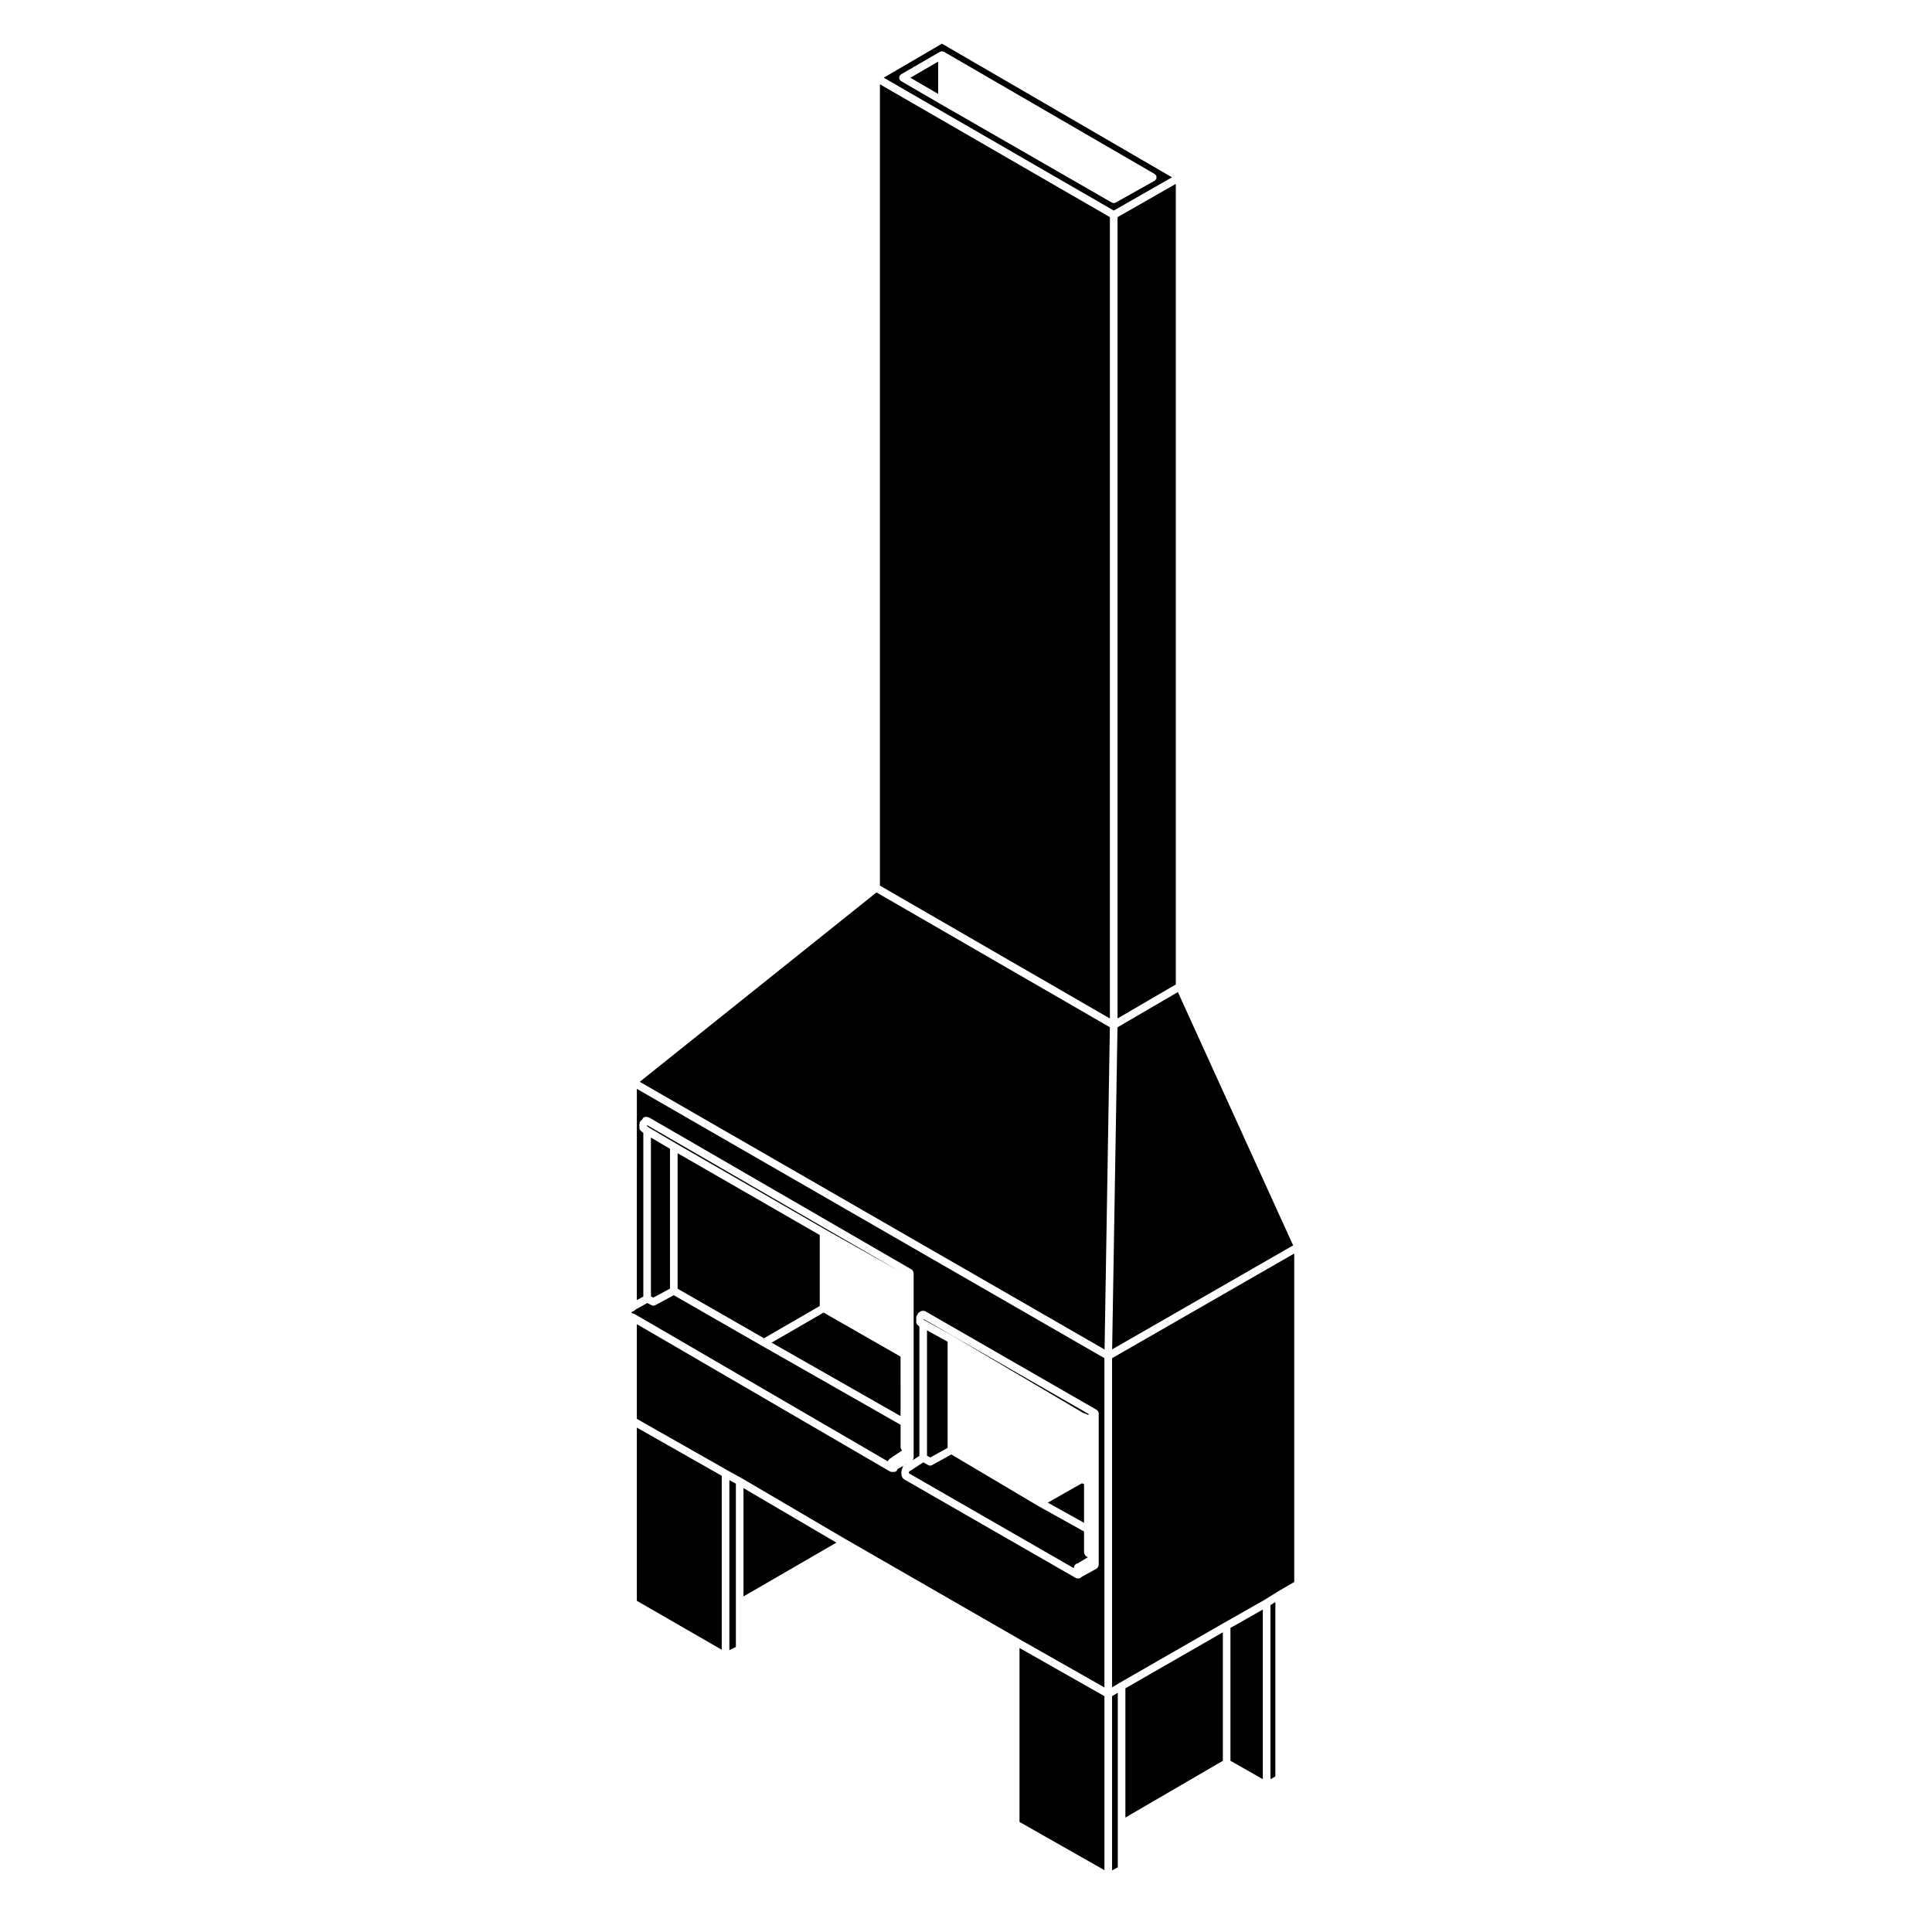
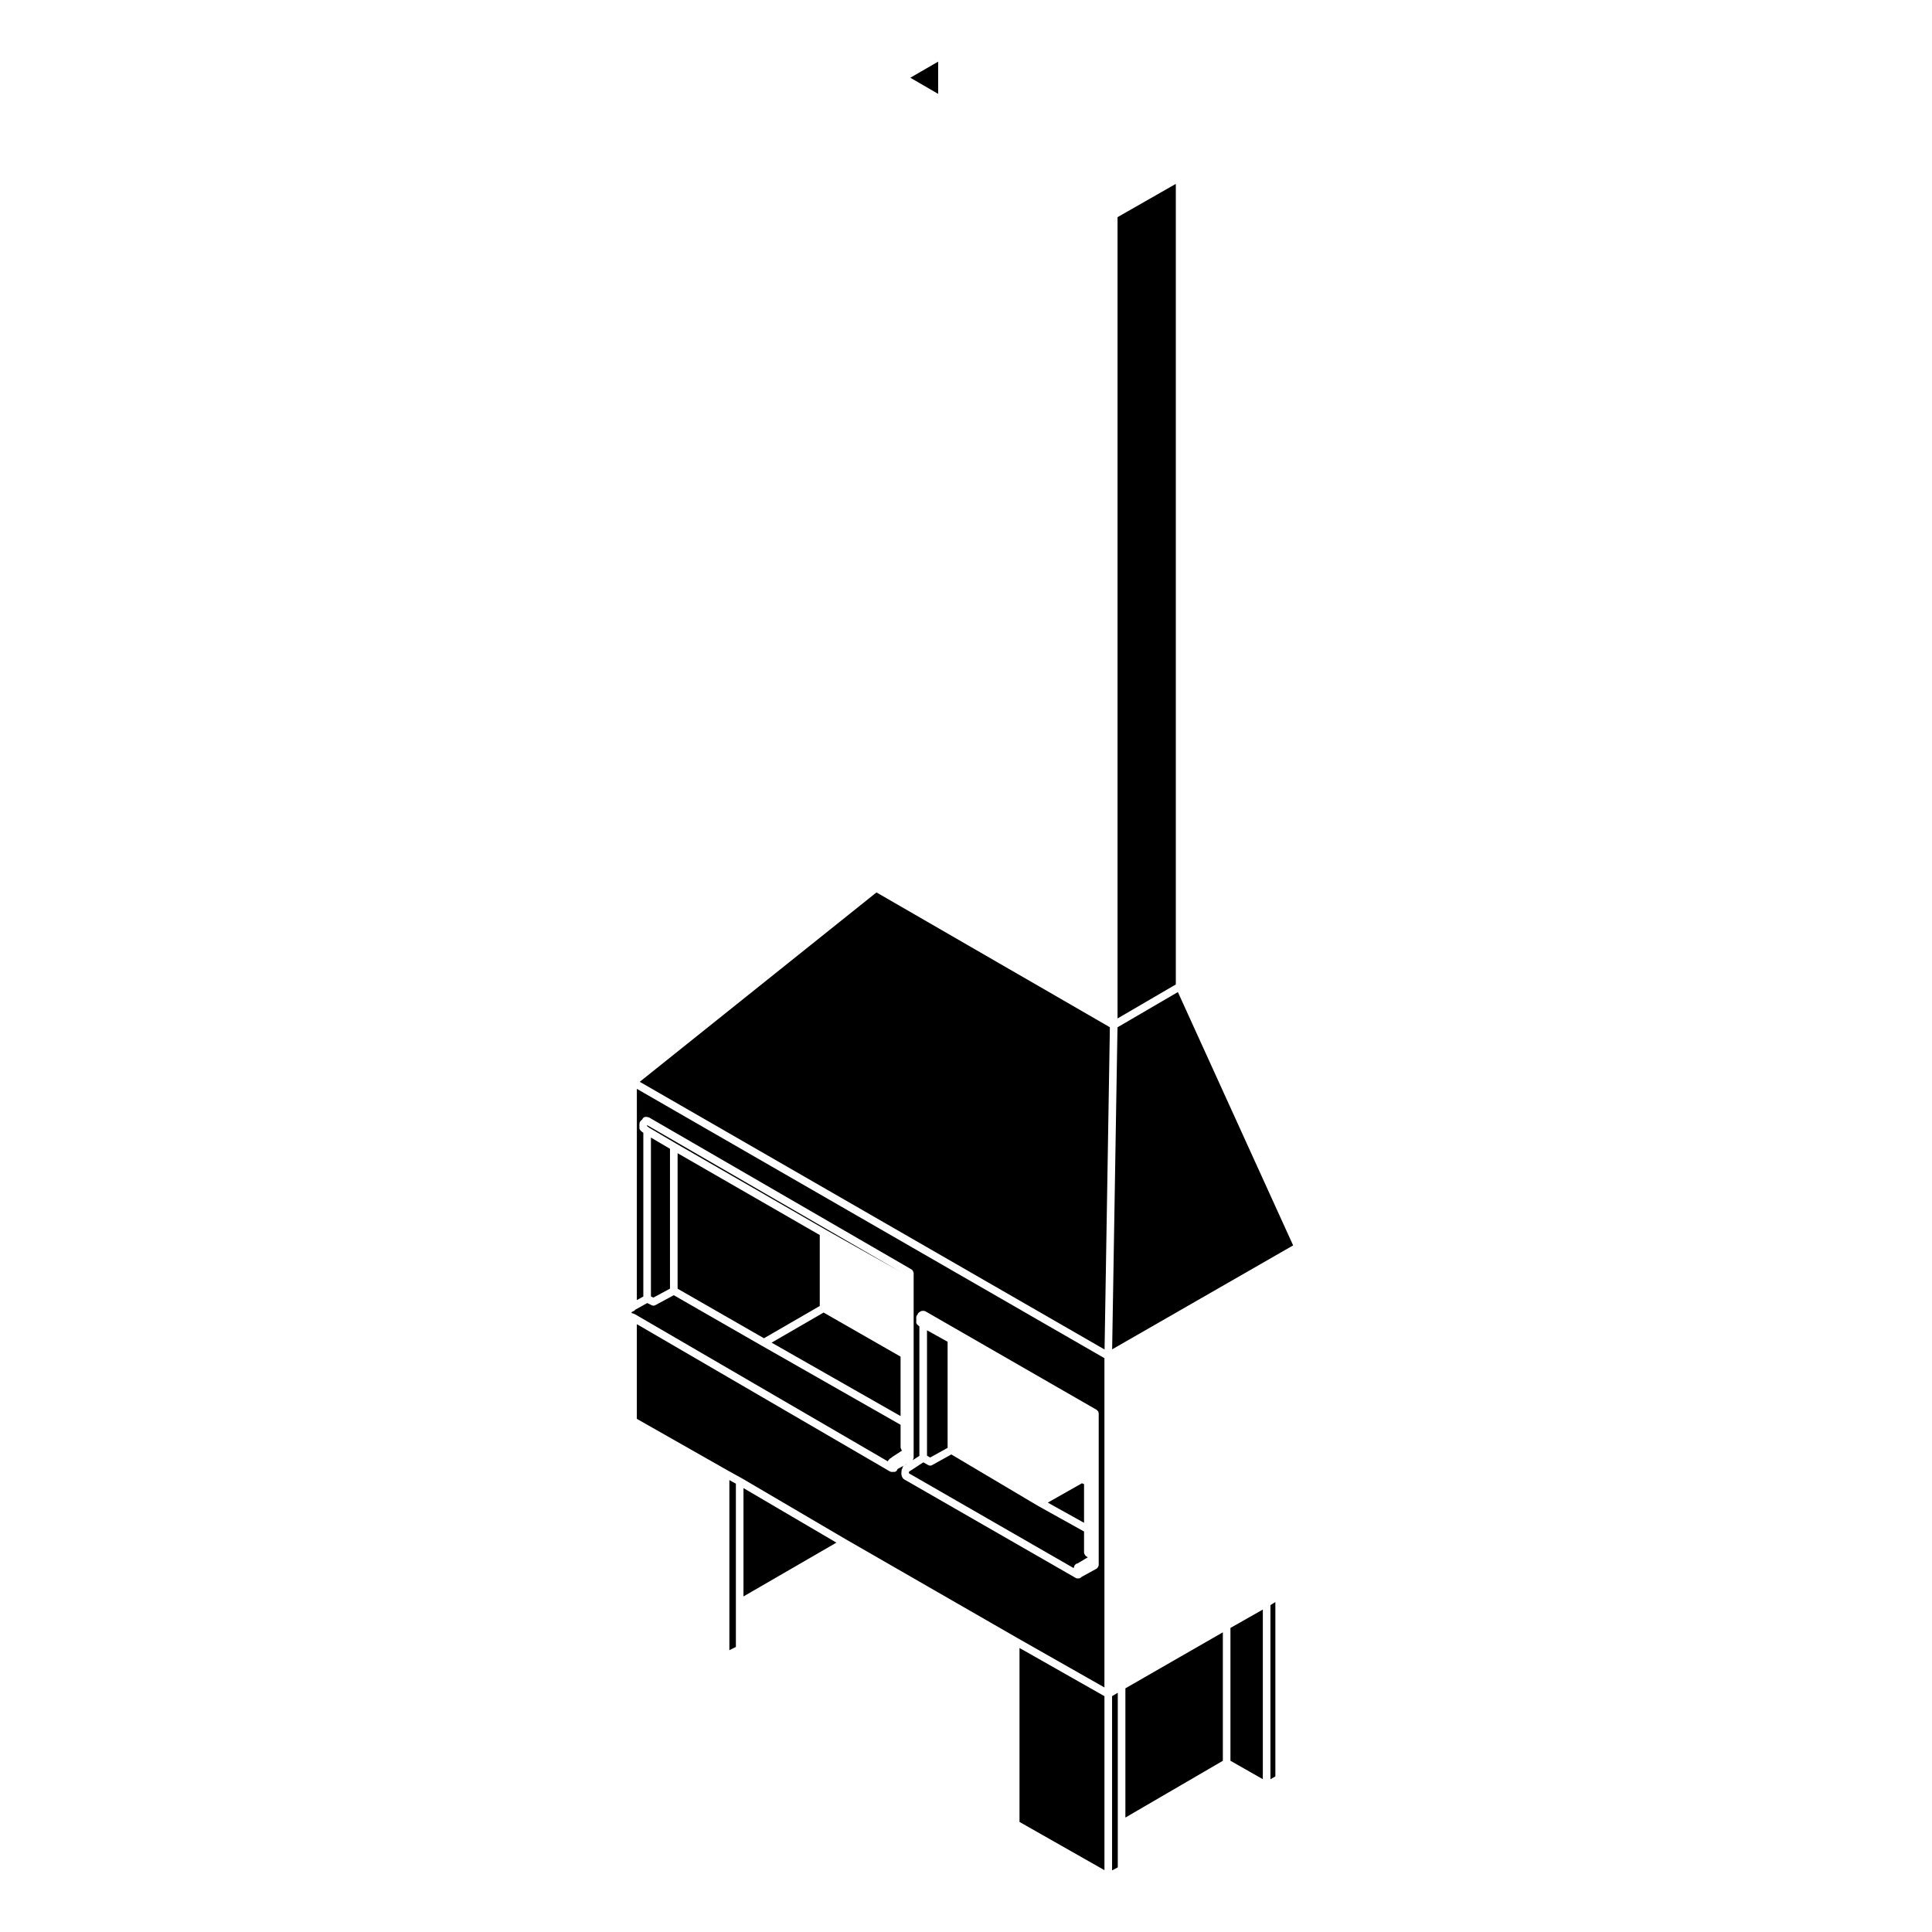
<svg xmlns="http://www.w3.org/2000/svg" fill="#000000" width="800px" height="800px" version="1.1" viewBox="144 144 512 512">
  <g>
    <path d="m421.67 542.21 9.613 5.348v-10.258l-0.57-0.211z" />
-     <path d="m312.77 568.23 22.496 12.969v-46.098l-22.496-12.777z" />
    <path d="m317.14 487.88 4.414-2.379v-37.059l-5.051-2.973v42.094z" />
    <path d="m315.46 442.26v0.168l0.574 0.434 7.031 4.129 0.012 0.012 39.668 22.848 19.656 11.062-66.883-38.723z" />
    <path d="m341.03 567.07 24.625-14.258-24.625-14.449z" />
    <path d="m383.71 532.29c0.105-0.074 0.223-0.105 0.344-0.137l0.469-0.309z" />
    <path d="m414.18 626.83 22.512 12.785v-46.109l-22.512-12.777z" />
    <path d="m312.77 488.54 1.719-0.953v-43.379l-0.441-0.332c-0.02-0.016-0.02-0.047-0.035-0.059-0.02-0.02-0.051-0.012-0.07-0.031l-0.207-0.207c-0.195-0.195-0.297-0.457-0.297-0.715 0-0.039 0.035-0.07 0.047-0.105-0.012-0.035-0.047-0.059-0.047-0.102 0-0.039 0.035-0.07 0.047-0.105-0.012-0.035-0.047-0.059-0.047-0.102v-0.414c0-0.039 0.035-0.07 0.047-0.105-0.035-0.293 0.031-0.586 0.25-0.812l0.152-0.156c0.016-0.016 0.012-0.039 0.023-0.059 0.016-0.02 0.047-0.012 0.066-0.023l0.238-0.242c0.156-0.359 0.441-0.648 0.863-0.648h0.414c0.098 0 0.156 0.082 0.246 0.105 0.09 0.02 0.176-0.016 0.262 0.035l69.621 40.316c0.047 0.023 0.047 0.082 0.086 0.105 0.035 0.031 0.09 0.02 0.121 0.055 0.07 0.07 0.055 0.168 0.105 0.246 0.066 0.109 0.121 0.211 0.137 0.336 0.012 0.051 0.055 0.086 0.055 0.125v49.051c0 0.055-0.051 0.086-0.055 0.133-0.02 0.137-0.082 0.23-0.145 0.348-0.02 0.039-0.02 0.086-0.051 0.117l1.773-1.148v-34.301c-0.051-0.023-0.074-0.074-0.117-0.105-0.109-0.07-0.195-0.125-0.277-0.238-0.258-0.18-0.441-0.438-0.441-0.77v-0.414c0-0.039 0.039-0.07 0.039-0.105 0-0.035-0.039-0.059-0.039-0.102 0-0.039 0.039-0.07 0.039-0.105 0-0.035-0.039-0.059-0.039-0.102v-0.422c0-0.258 0.102-0.52 0.297-0.715l0.059-0.059c0.051-0.121 0.051-0.258 0.145-0.352l0.207-0.207c0.047-0.047 0.105-0.031 0.156-0.066s0.059-0.105 0.109-0.125l0.422-0.207c0.035-0.016 0.07 0.004 0.105-0.004 0.125-0.051 0.246-0.031 0.379-0.023 0.133 0.004 0.25-0.004 0.367 0.051 0.031 0.012 0.066-0.012 0.098 0.012l45.504 26.184c0.047 0.023 0.051 0.082 0.086 0.105 0.086 0.066 0.133 0.125 0.191 0.207 0.035 0.051 0.102 0.055 0.121 0.105 0.016 0.035-0.004 0.07 0.004 0.105 0.031 0.074 0.039 0.137 0.051 0.215 0.012 0.051 0.055 0.082 0.055 0.125v40.312c0 0.055-0.051 0.09-0.055 0.137-0.02 0.133-0.082 0.223-0.141 0.336-0.07 0.117-0.125 0.211-0.238 0.293-0.039 0.035-0.047 0.09-0.09 0.109l-4.027 2.215-0.109 0.109c-0.195 0.195-0.457 0.297-0.715 0.297 0 0-0.07-0.035-0.105-0.039 0 0-0.066 0.039-0.102 0.039-0.172 0-0.344-0.047-0.504-0.133l-45.508-26.152-0.004-0.012c-0.168-0.102-0.312-0.238-0.398-0.422l-0.207-0.422c-0.035-0.074 0.004-0.152-0.016-0.23-0.02-0.074-0.09-0.125-0.09-0.211 0-0.039 0.039-0.07 0.039-0.105s-0.039-0.059-0.039-0.102c0-0.039 0.039-0.07 0.039-0.105 0-0.035-0.039-0.059-0.039-0.102 0-0.039 0.039-0.07 0.039-0.105 0-0.035-0.039-0.059-0.039-0.102 0-0.07 0.059-0.121 0.074-0.191-0.004-0.152-0.047-0.312 0.031-0.457l0.172-0.348c0.031-0.195 0.074-0.398 0.227-0.551l0.168-0.168-1.664 0.918c-0.117 0.422-0.449 0.766-0.91 0.766-0.039 0-0.07-0.039-0.105-0.039-0.035 0-0.059 0.039-0.102 0.039h-0.414c-0.172 0-0.348-0.047-0.508-0.137l-67.059-39.023v25.094l24.008 13.633 3.734 2.07 0.004 0.004 0.02 0.004 27.633 16.219 45.504 26.18s0 0.004 0.004 0.004l23.008 13.062v-87.262l-123.91-71.367z" />
    <path d="m438.73 501.59 47.965-27.547-30.543-67.137-16.004 9.34z" />
    <path d="m379.44 530.95c0.051-0.105 0.16-0.133 0.242-0.211 0.074-0.074 0.105-0.188 0.207-0.238l0.266-0.133 0.098-0.098c0.031-0.031 0.07-0.02 0.102-0.039 0.031-0.023 0.031-0.074 0.066-0.098l2.644-1.723c-0.086-0.07-0.121-0.145-0.18-0.238-0.074-0.109-0.109-0.207-0.137-0.332-0.02-0.07-0.082-0.109-0.082-0.188v-6.066l-36.688-20.902h-0.012l-23.41-13.441-4.856 2.625h-0.004l-0.047 0.023c-0.152 0.086-0.312 0.121-0.48 0.121-0.152 0-0.309-0.035-0.449-0.105l-0.066-0.031-1.133-0.555-3.148 1.754-0.316 0.312c-0.102 0.098-0.23 0.098-0.348 0.141l-0.059 0.059c-0.047 0.047-0.105 0.031-0.156 0.066-0.031 0.02-0.039 0.059-0.07 0.074-0.02 0.082-0.051 0.152-0.09 0.227l0.746 0.246c0.039 0.016 0.051 0.059 0.09 0.074 0.031 0.016 0.07-0.004 0.105 0.016l67.008 38.984z" />
    <path d="m323.57 449.61v35.91l22.887 13.133 14.789-8.555v-18.797z" />
    <path d="m440.16 413.9 15.441-9.008v-212.16l-15.441 8.816z" />
    <path d="m337.29 581.32 1.727-0.863v-43.266l-1.727-0.953z" />
    <path d="m438.71 639.67 1.512-0.801v-46.27l-1.512 0.891z" />
    <path d="m470.08 610.62 8.582 4.883v-44.957l-8.582 4.875z" />
-     <path d="m454.59 190.99-60.957-35.414-15.441 9.012 60.961 35.211zm-61.453-19.488-10.395-6.035c-0.105-0.066-0.137-0.18-0.211-0.277-0.039-0.051-0.117-0.035-0.152-0.09-0.023-0.047 0-0.098-0.02-0.137-0.051-0.121-0.051-0.238-0.051-0.367 0-0.133 0-0.246 0.051-0.367 0.02-0.047-0.004-0.098 0.02-0.137 0.051-0.086 0.145-0.102 0.207-0.16 0.066-0.059 0.082-0.156 0.156-0.203l10.387-6.019c0.039-0.023 0.09 0 0.133-0.02 0.086-0.035 0.156-0.055 0.25-0.07 0.051-0.004 0.074-0.051 0.121-0.051s0.074 0.047 0.121 0.051c0.09 0.016 0.16 0.035 0.246 0.07 0.047 0.02 0.098-0.004 0.137 0.02l55.906 32.426c0.086 0.051 0.102 0.145 0.16 0.215 0.07 0.066 0.16 0.082 0.211 0.16 0.023 0.039 0 0.09 0.016 0.133 0.051 0.121 0.047 0.23 0.047 0.363 0 0.137 0.004 0.25-0.055 0.371-0.016 0.039 0.012 0.09-0.016 0.125-0.035 0.055-0.109 0.039-0.152 0.09-0.082 0.098-0.109 0.223-0.227 0.289l-10.387 5.812c-0.156 0.086-0.324 0.125-0.492 0.125-0.172 0-0.344-0.047-0.504-0.133z" />
    <path d="m480.68 615.51 1.305-0.734v-46.223l-1.305 0.816z" />
-     <path d="m438.71 591.16 2.008-1.191h0.008l0.004-0.008 27.844-16.004h0.008l10.57-6 3.32-2.074h0.012l0.012-0.016 4.488-2.621v-87.047l-48.273 27.734z" />
    <path d="m385.04 533.91c-0.02 0.016-0.047 0.012-0.066 0.02l-0.102 0.203v0.312l43.641 25.105 0.125-0.262c0.031-0.195 0.074-0.398 0.227-0.551l0.207-0.207c0.133-0.133 0.312-0.156 0.484-0.203l2.715-1.621-0.543-0.363c-0.031-0.02-0.031-0.059-0.055-0.086-0.105-0.086-0.145-0.195-0.211-0.312-0.066-0.117-0.133-0.211-0.141-0.336-0.004-0.039-0.039-0.059-0.039-0.102v-5.644l-12.168-6.769c-0.004 0-0.004-0.012-0.004-0.012-0.012-0.004-0.016 0-0.02-0.004l-22.984-13.637-5.109 2.836c-0.152 0.09-0.316 0.125-0.488 0.125-0.172 0-0.332-0.039-0.488-0.125l-1.336-0.742z" />
    <path d="m392.62 168.88v-8.547l-7.375 4.266z" />
    <path d="m390.52 530.25 4.606-2.559v-28.109l-5.461-3.043v33.238z" />
-     <path d="m432.57 518.77-43.75-25.172v0.223l0.141 0.047c0.035 0.012 0.047 0.051 0.082 0.066s0.066-0.004 0.102 0.016l7.477 4.16c0.004 0.004 0.004 0.012 0.012 0.016h0.012l34.406 20.312 1.371 0.516c0.043-0.066 0.078-0.137 0.148-0.184z" />
-     <path d="m377.19 378.7 60.945 35.211v-212.37l-60.945-35.207z" />
    <path d="m313.54 430.69 123.18 70.941 1.41-85.402-61.852-35.727z" />
    <path d="m382.66 503.52-20.402-11.68-13.773 7.973 34.176 19.469z" />
    <path d="m442.24 625.67 25.828-15.043v-34.047l-25.828 14.844z" />
  </g>
</svg>